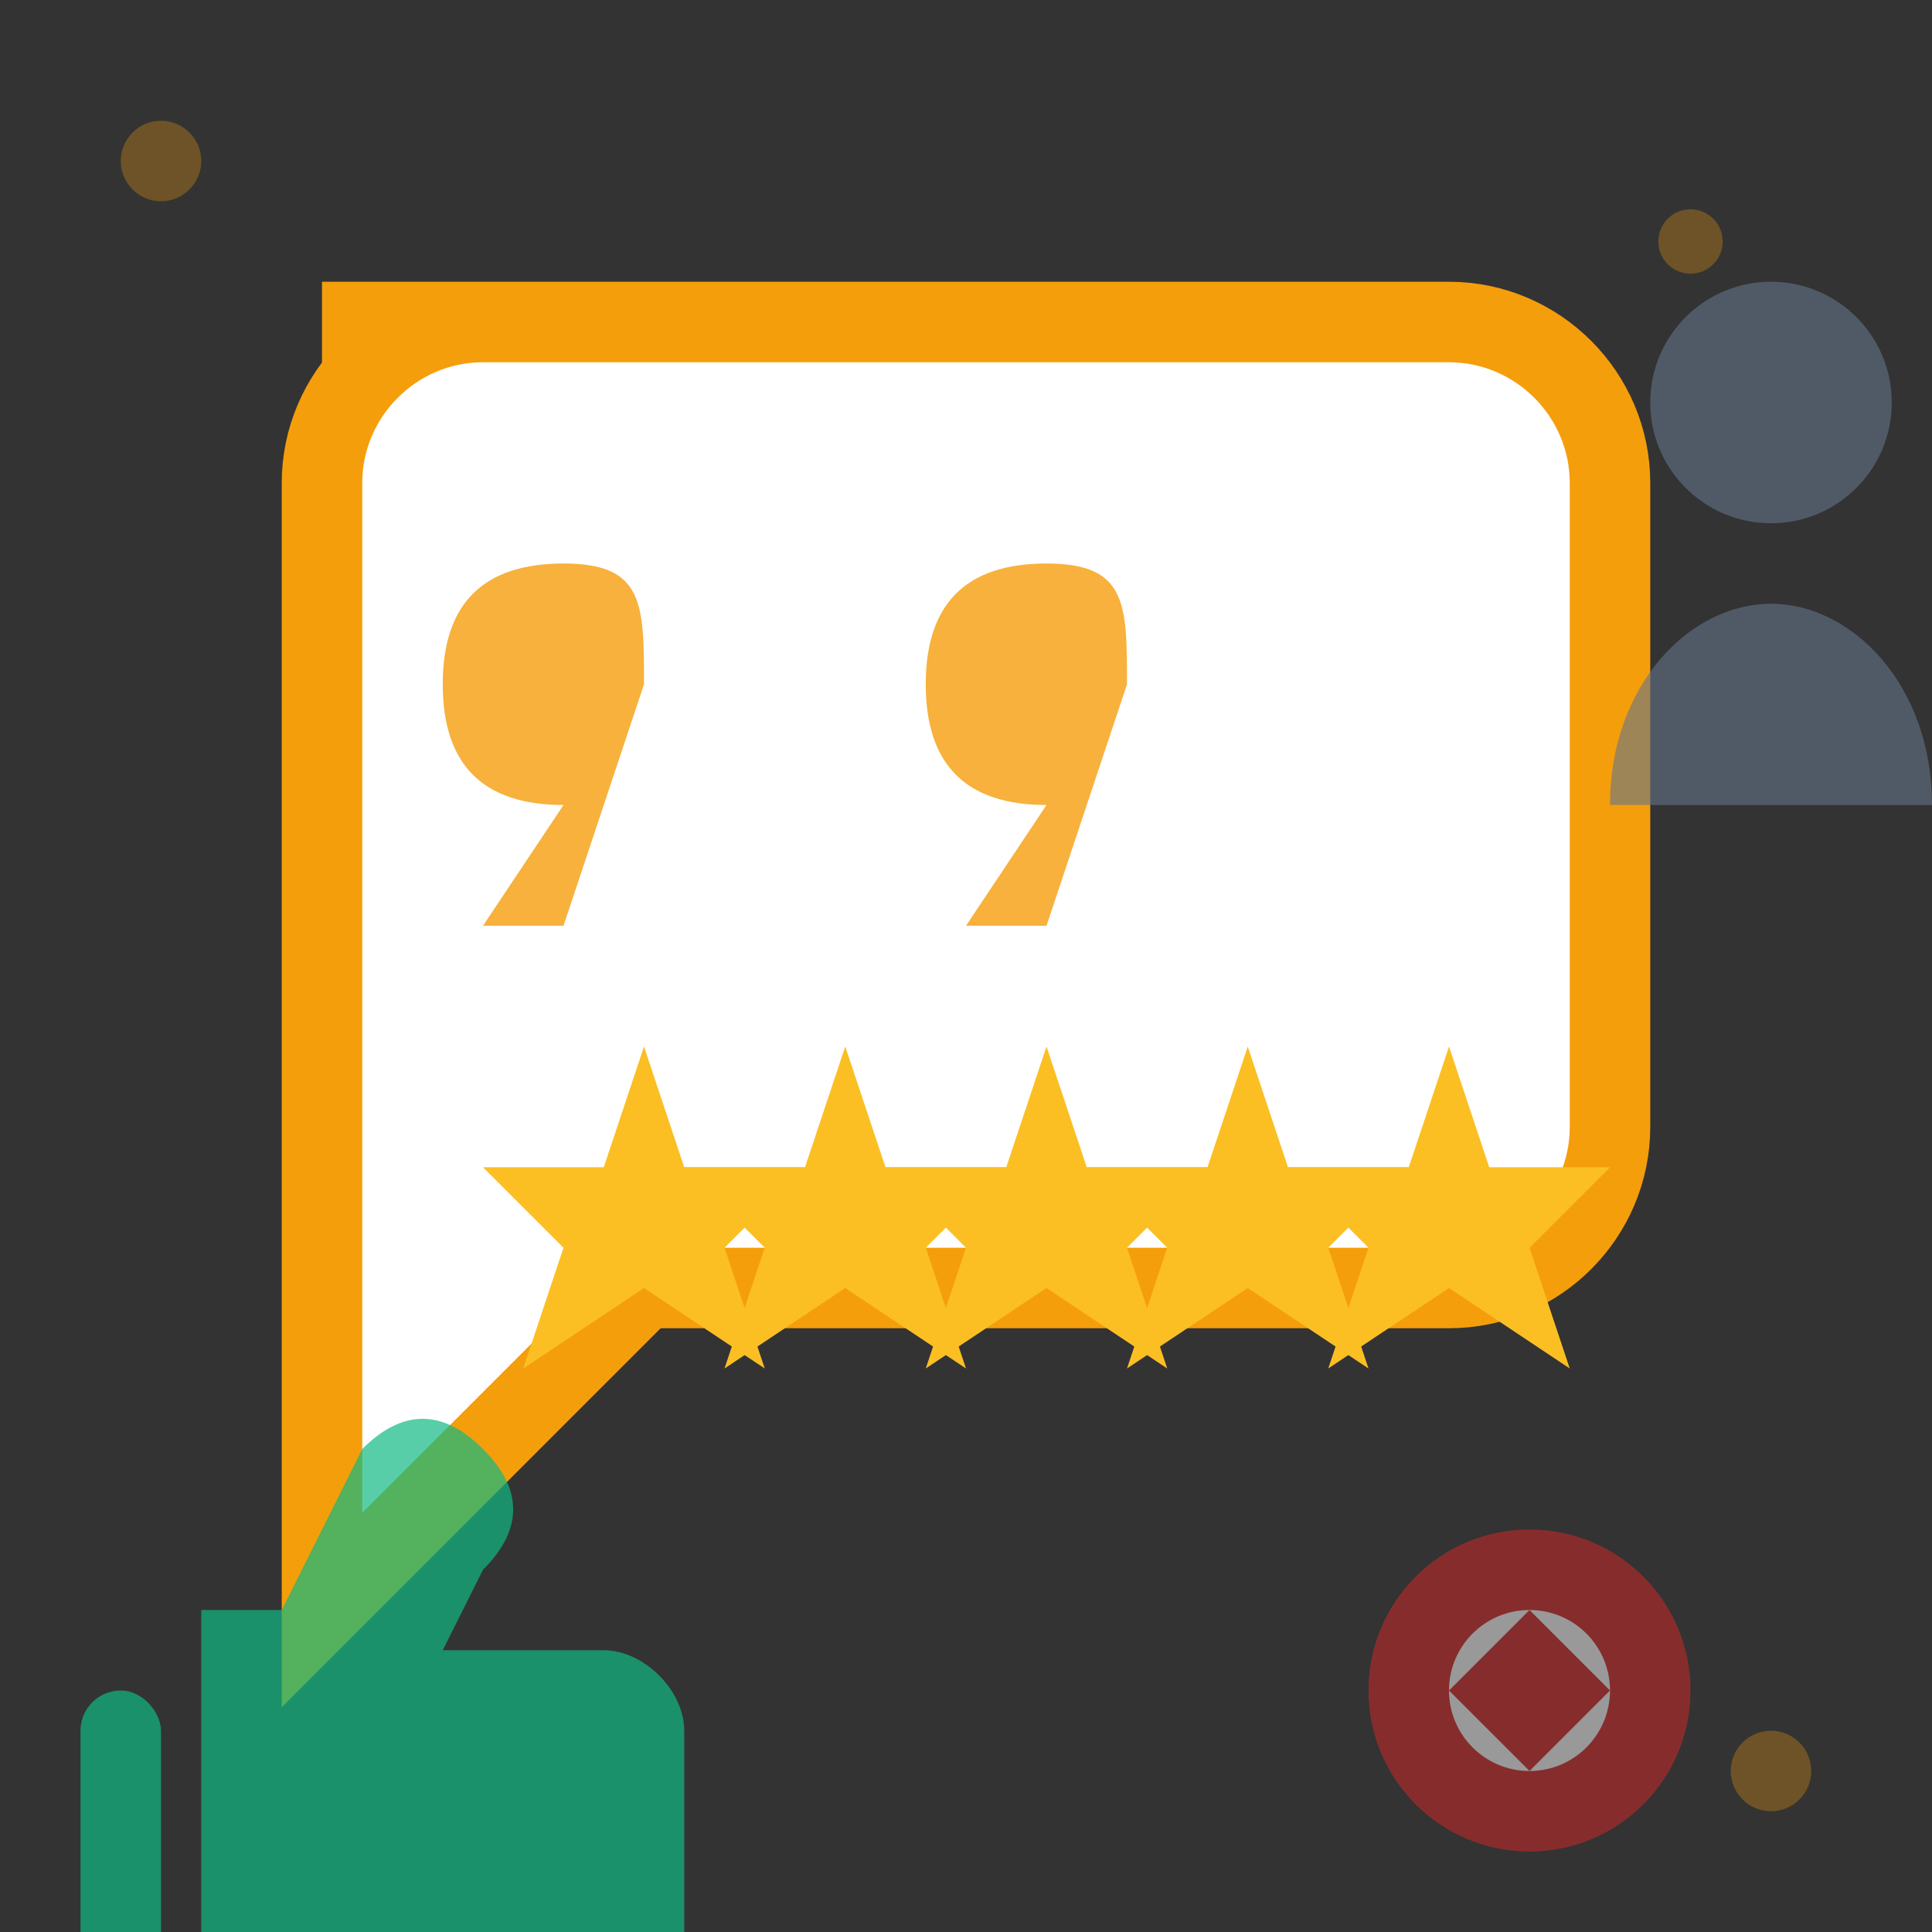
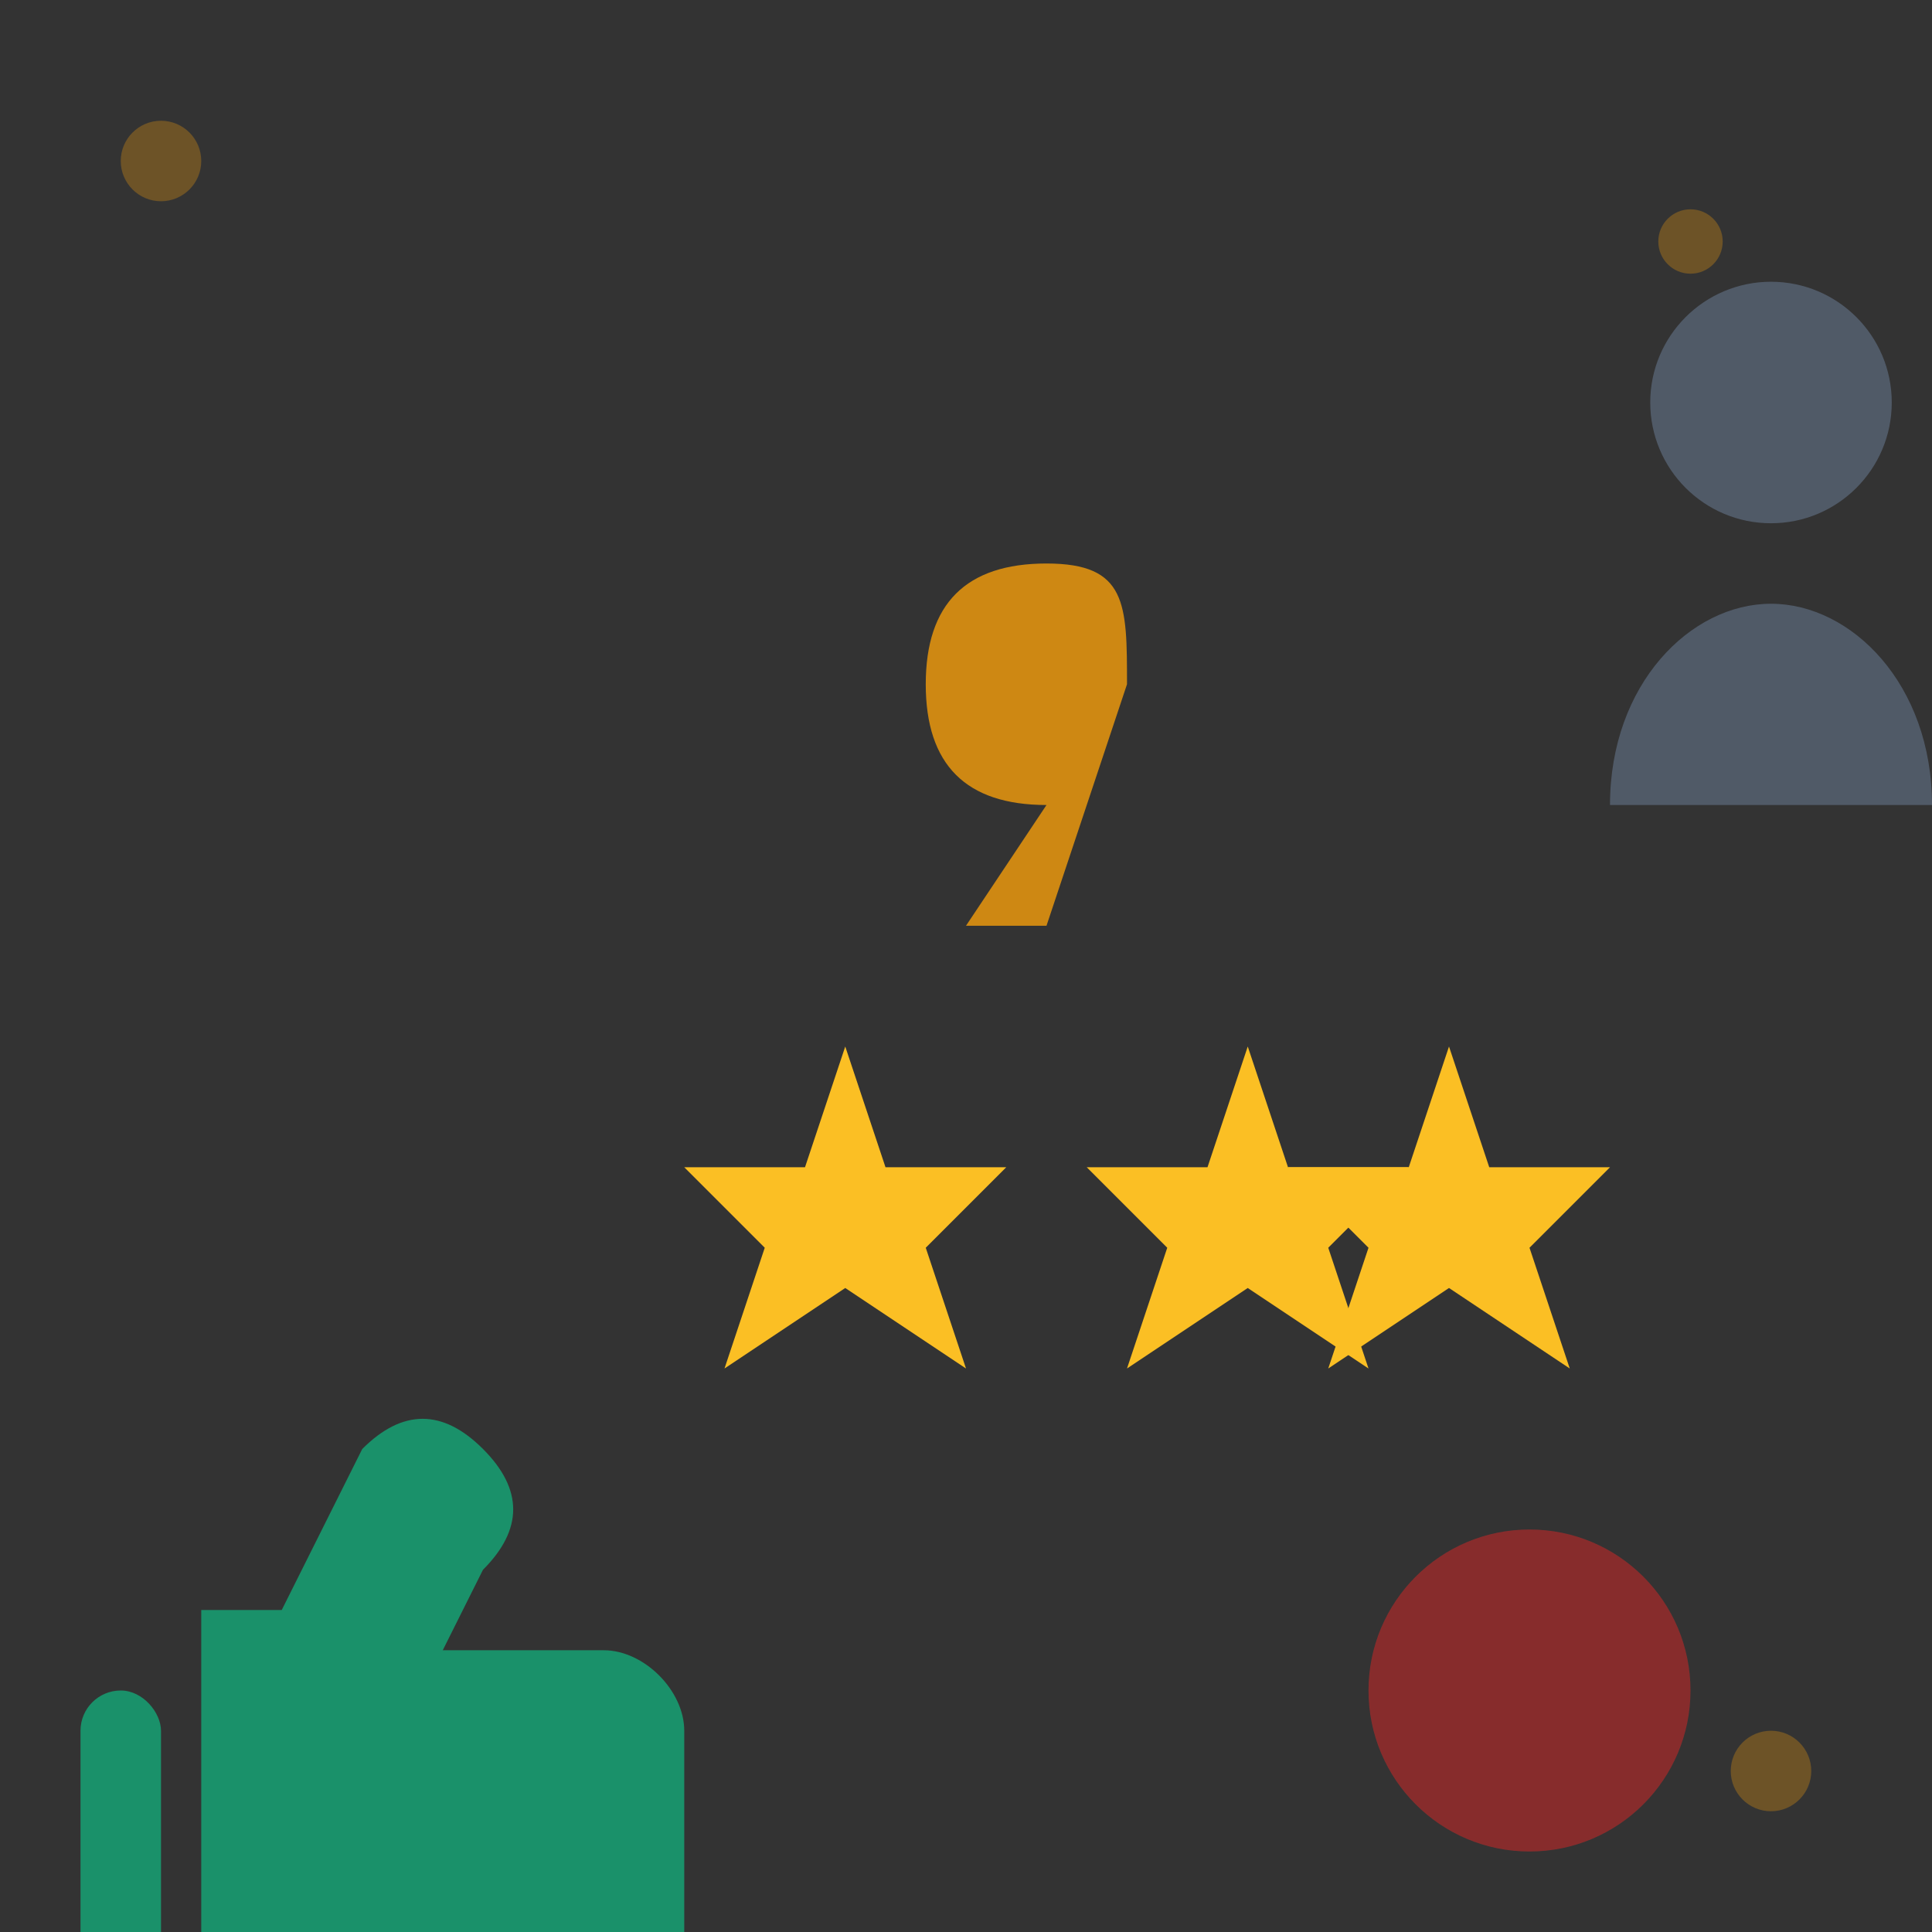
<svg xmlns="http://www.w3.org/2000/svg" width="48" height="48" viewBox="0 0 48 48" fill="none">
  <rect x="0" y="0" width="48" height="48" fill="#333333" stroke="none" />
-   <path d="M8 8h28c2.2 0 4 1.8 4 4v16c0 2.2-1.8 4-4 4H16l-8 8V12c0-2.2 1.8-4 4-4z" fill="white" stroke="#F59E0B" stroke-width="2" />
  <g fill="#F59E0B" opacity="0.8">
-     <path d="M14 20c-2 0-3-1-3-3s1-3 3-3 2 1 2 3l-2 6h-2l2-3z" />
    <path d="M26 20c-2 0-3-1-3-3s1-3 3-3 2 1 2 3l-2 6h-2l2-3z" />
  </g>
  <g transform="translate(12, 26)" fill="#FBBF24">
-     <polygon points="4,0 5,3 8,3 6,5 7,8 4,6 1,8 2,5 0,3 3,3" />
    <polygon points="9,0 10,3 13,3 11,5 12,8 9,6 6,8 7,5 5,3 8,3" />
-     <polygon points="14,0 15,3 18,3 16,5 17,8 14,6 11,8 12,5 10,3 13,3" />
    <polygon points="19,0 20,3 23,3 21,5 22,8 19,6 16,8 17,5 15,3 18,3" />
    <polygon points="24,0 25,3 28,3 26,5 27,8 24,6 21,8 22,5 20,3 23,3" />
  </g>
  <g transform="translate(40, 6)" opacity="0.6">
    <circle cx="4" cy="4" r="3" fill="#64748B" />
    <path d="M0 14c0-3 2-5 4-5s4 2 4 5" fill="#64748B" />
  </g>
  <g transform="translate(2, 34)" fill="#10B981" opacity="0.7">
    <path d="M3 6h2l2-4c1-1 2-1 3 0s1 2 0 3l-1 2h4c1 0 2 1 2 2v6c0 1-1 2-2 2H5c-1 0-2-1-2-2V8c0-1 0-2 0-2z" />
    <rect x="0" y="8" width="2" height="8" rx="1" />
  </g>
  <g transform="translate(34, 38)" opacity="0.5">
    <circle cx="4" cy="4" r="4" fill="#DC2626" />
-     <circle cx="4" cy="4" r="2" fill="white" />
    <polygon points="2,4 4,2 6,4 4,6" fill="#DC2626" />
  </g>
  <g fill="#F59E0B" opacity="0.3">
    <circle cx="4" cy="4" r="1" />
    <circle cx="44" cy="44" r="1" />
    <circle cx="42" cy="6" r="0.8" />
  </g>
</svg>